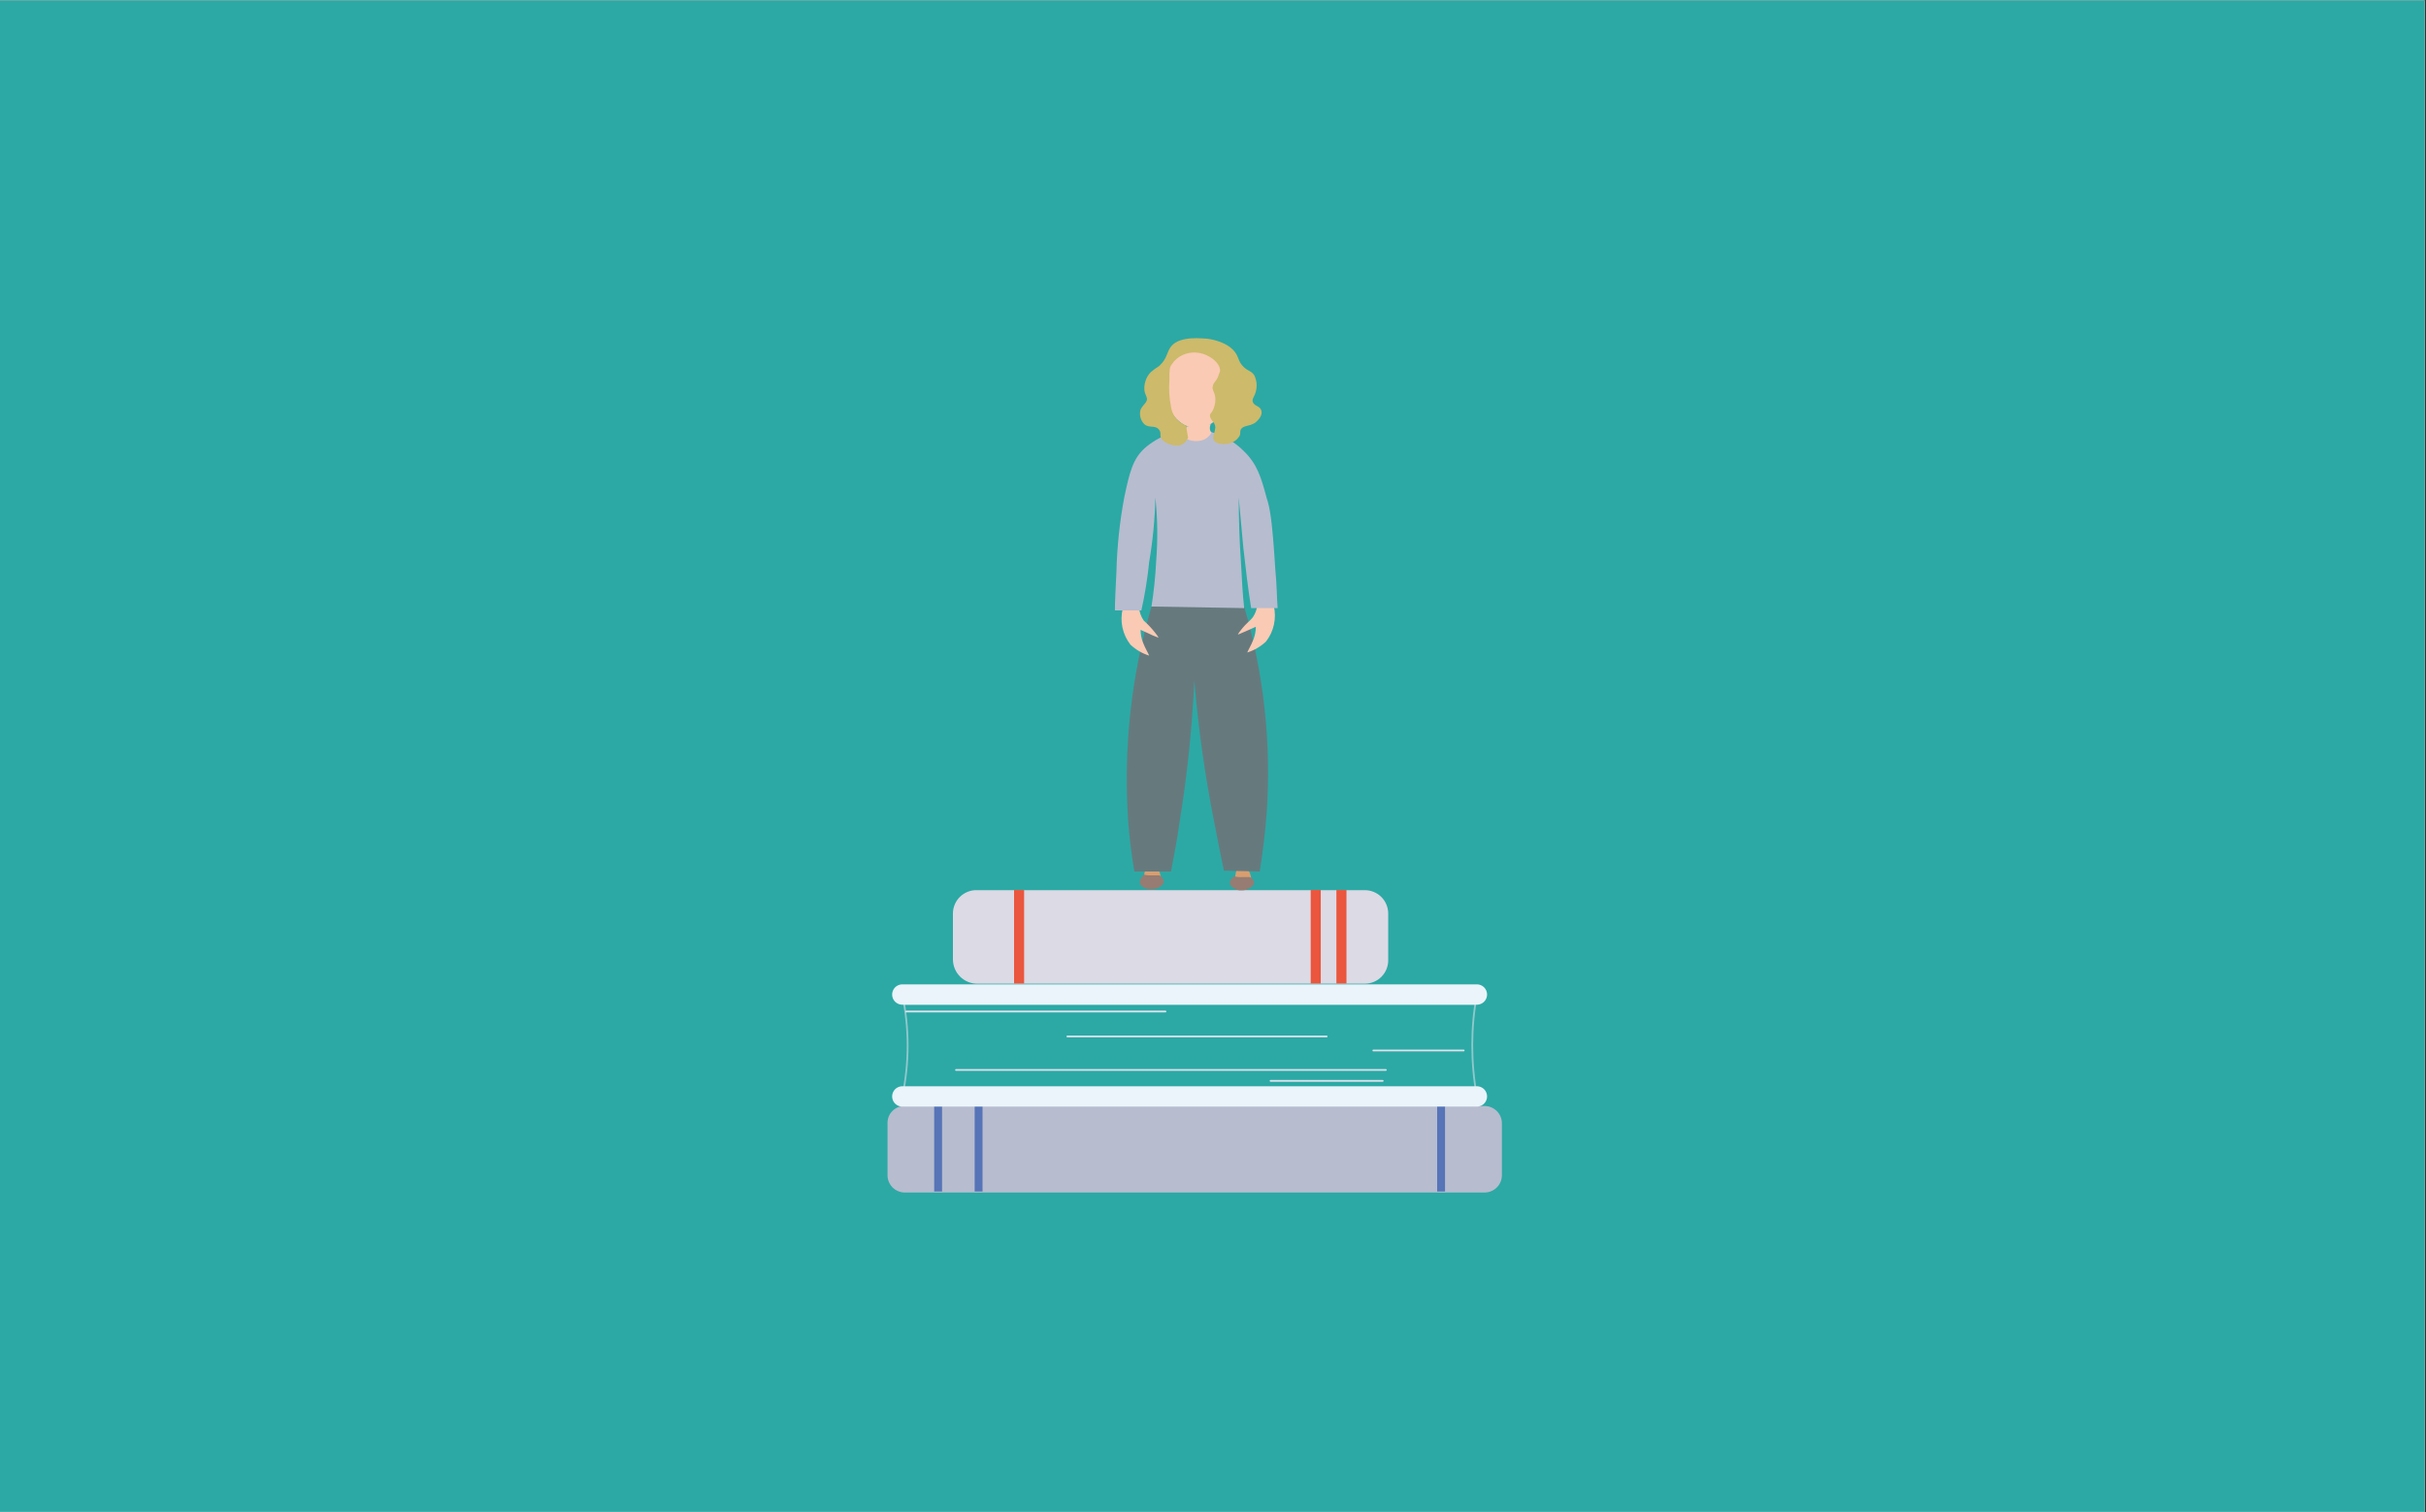
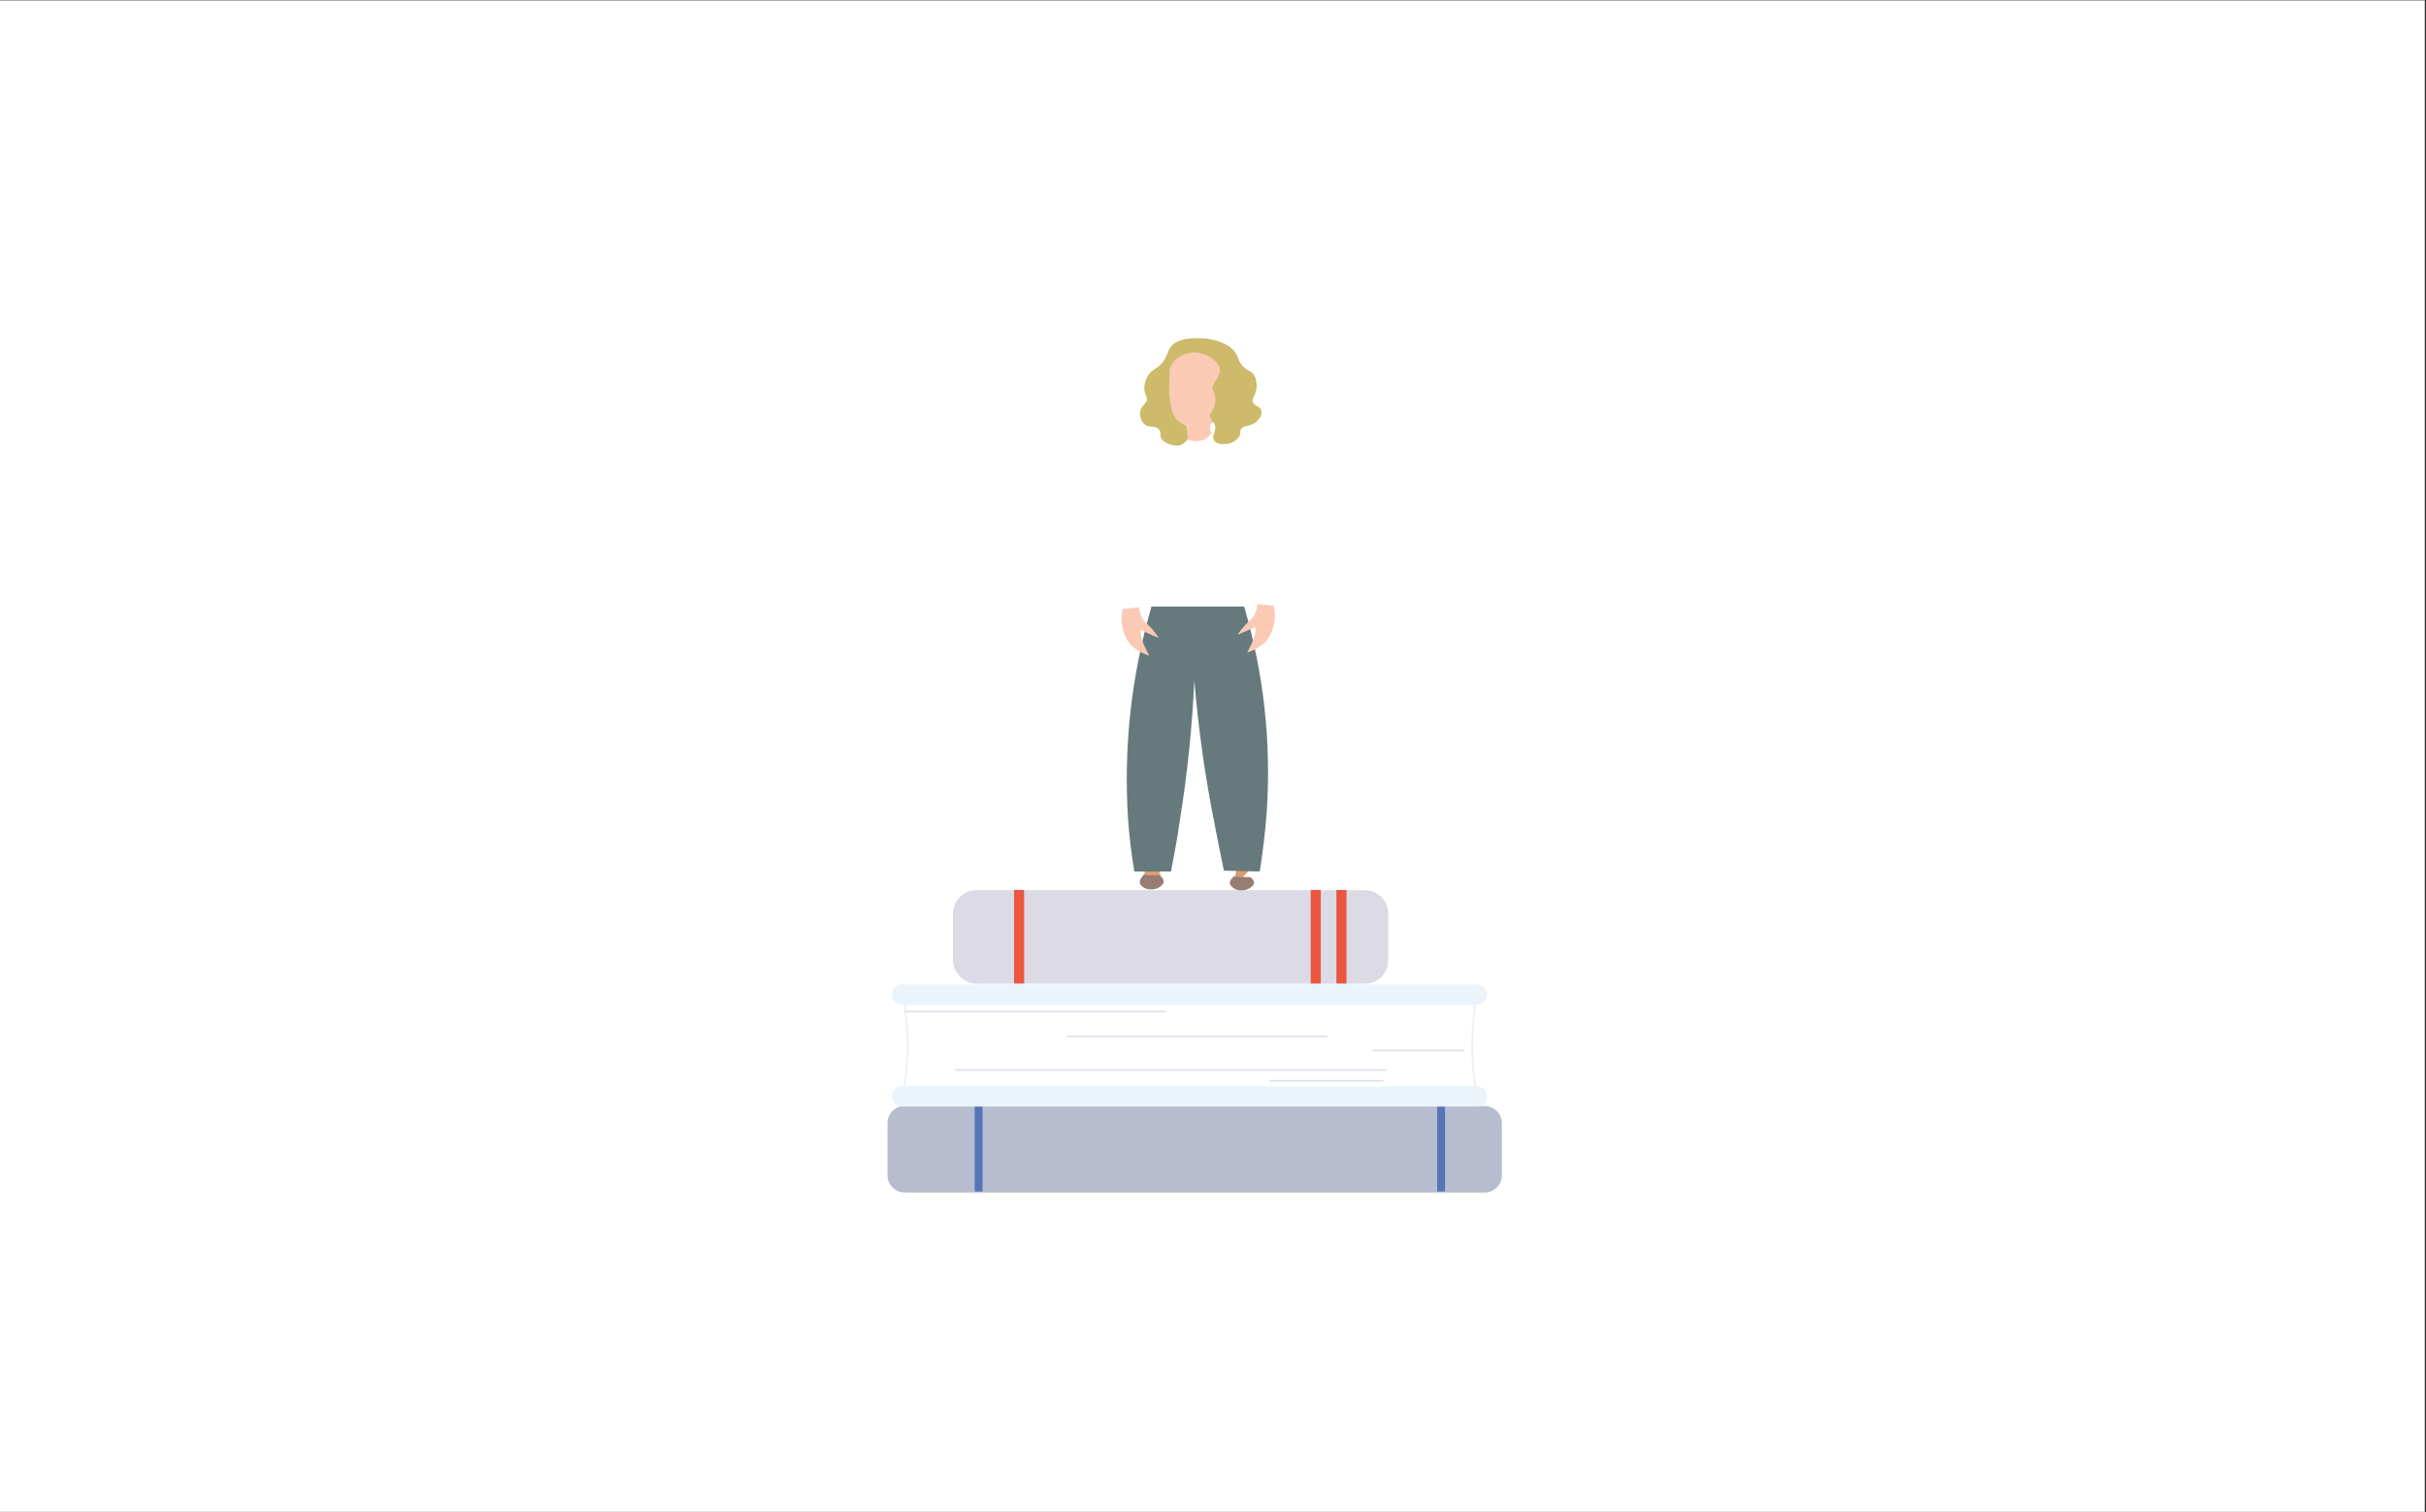
<svg xmlns="http://www.w3.org/2000/svg" width="661" zoomAndPan="magnify" viewBox="0 0 495.75 309" height="412" preserveAspectRatio="xMidYMid meet" version="1.0">
  <rect x="0" y="0" width="495.75" height="309" fill="#333333" stroke="none" />
  <defs>
    <clipPath id="dc1d8518af">
      <path d="M 0 0.078 L 495.5 0.078 L 495.5 308.922 L 0 308.922 Z M 0 0.078 " clip-rule="nonzero" />
    </clipPath>
    <clipPath id="5d1a90b4bb">
      <path d="M 181.363 225 L 307 225 L 307 244 L 181.363 244 Z M 181.363 225 " clip-rule="nonzero" />
    </clipPath>
    <clipPath id="5ffb391f73">
-       <path d="M 190 225 L 193 225 L 193 244.18 L 190 244.18 Z M 190 225 " clip-rule="nonzero" />
-     </clipPath>
+       </clipPath>
    <clipPath id="69d6c7538f">
      <path d="M 199 225 L 201 225 L 201 244.18 L 199 244.18 Z M 199 225 " clip-rule="nonzero" />
    </clipPath>
    <clipPath id="d37cdb3399">
      <path d="M 293 225 L 296 225 L 296 244.18 L 293 244.18 Z M 293 225 " clip-rule="nonzero" />
    </clipPath>
    <clipPath id="6113af9864">
      <path d="M 181.363 198 L 191 198 L 191 230 L 181.363 230 Z M 181.363 198 " clip-rule="nonzero" />
    </clipPath>
  </defs>
  <g clip-path="url(#dc1d8518af)">
    <path fill="#ffffff" d="M 0 0.078 L 495.5 0.078 L 495.5 308.922 L 0 308.922 Z M 0 0.078 " fill-opacity="1" fill-rule="nonzero" />
-     <path fill="#2ca9a5" d="M 0 0.078 L 495.5 0.078 L 495.5 308.922 L 0 308.922 Z M 0 0.078 " fill-opacity="1" fill-rule="nonzero" />
  </g>
  <g clip-path="url(#5d1a90b4bb)">
    <path fill="#b7bccf" d="M 184.863 225.992 L 303.41 225.992 C 303.871 226 304.316 226.09 304.746 226.27 C 305.172 226.449 305.547 226.703 305.875 227.027 C 306.203 227.355 306.457 227.734 306.637 228.16 C 306.816 228.59 306.906 229.035 306.91 229.496 L 306.91 240.164 C 306.906 240.629 306.816 241.074 306.637 241.5 C 306.457 241.926 306.203 242.305 305.875 242.633 C 305.547 242.961 305.172 243.215 304.746 243.391 C 304.316 243.57 303.871 243.664 303.41 243.668 L 184.863 243.668 C 184.402 243.664 183.957 243.57 183.531 243.391 C 183.102 243.215 182.727 242.961 182.398 242.633 C 182.07 242.305 181.82 241.926 181.641 241.5 C 181.461 241.074 181.367 240.629 181.363 240.164 L 181.363 229.496 C 181.355 229.031 181.438 228.578 181.613 228.145 C 181.789 227.715 182.039 227.332 182.371 227 C 182.699 226.672 183.082 226.418 183.516 226.242 C 183.949 226.066 184.398 225.984 184.863 225.992 Z M 184.863 225.992 " fill-opacity="1" fill-rule="nonzero" />
  </g>
  <g clip-path="url(#5ffb391f73)">
    <path stroke-linecap="butt" transform="matrix(1.591, 0, 0, 1.592, 181.364, -145.433)" fill="none" stroke-linejoin="miter" d="M 6.5 233.279 L 6.5 244.28 " stroke="#5674b7" stroke-width="1.01" stroke-opacity="1" stroke-miterlimit="10" />
  </g>
  <g clip-path="url(#69d6c7538f)">
    <path stroke-linecap="butt" transform="matrix(1.591, 0, 0, 1.592, 181.364, -145.433)" fill="none" stroke-linejoin="miter" d="M 11.699 233.279 L 11.699 244.28 " stroke="#5674b7" stroke-width="1.01" stroke-opacity="1" stroke-miterlimit="10" />
  </g>
  <g clip-path="url(#d37cdb3399)">
    <path stroke-linecap="butt" transform="matrix(1.591, 0, 0, 1.592, 181.364, -145.433)" fill="none" stroke-linejoin="miter" d="M 71.101 233.279 L 71.101 244.28 " stroke="#5674b7" stroke-width="1.01" stroke-opacity="1" stroke-miterlimit="10" />
  </g>
  <g clip-path="url(#6113af9864)">
    <path stroke-linecap="round" transform="matrix(1.591, 0, 0, 1.592, 181.364, -145.433)" fill="none" stroke-linejoin="miter" d="M 1.899 219 C 2.81 223.367 2.81 227.734 1.899 232.101 " stroke="#dde2ed" stroke-width="0.23" stroke-opacity="0.55" stroke-miterlimit="10" />
  </g>
  <path stroke-linecap="round" transform="matrix(1.591, 0, 0, 1.592, 181.364, -145.433)" fill="none" stroke-linejoin="miter" d="M 75.701 219 C 75.301 221.149 75.102 223.316 75.1 225.499 C 75.102 227.717 75.301 229.918 75.701 232.101 " stroke="#dde2ed" stroke-width="0.23" stroke-opacity="0.55" stroke-miterlimit="10" />
  <path stroke-linecap="round" transform="matrix(1.591, 0, 0, 1.592, 181.364, -145.433)" fill="none" stroke-linejoin="miter" d="M 75.5 220.18 L 2.101 220.18 " stroke="#dde2ed" stroke-width="0.23" stroke-opacity="1" stroke-miterlimit="10" />
  <path stroke-linecap="round" transform="matrix(1.591, 0, 0, 1.592, 181.364, -145.433)" fill="none" stroke-linejoin="miter" d="M 35.701 221.179 L 2.4 221.179 " stroke="#dde2ed" stroke-width="0.23" stroke-opacity="1" stroke-miterlimit="10" />
  <path stroke-linecap="round" transform="matrix(1.591, 0, 0, 1.592, 181.364, -145.433)" fill="none" stroke-linejoin="miter" d="M 56.401 224.38 L 23.1 224.38 " stroke="#dde2ed" stroke-width="0.23" stroke-opacity="1" stroke-miterlimit="10" />
  <path stroke-linecap="round" transform="matrix(1.591, 0, 0, 1.592, 181.364, -145.433)" fill="none" stroke-linejoin="miter" d="M 74 226.181 L 62.4 226.181 " stroke="#dde2ed" stroke-width="0.23" stroke-opacity="1" stroke-miterlimit="10" />
  <path stroke-linecap="round" transform="matrix(1.591, 0, 0, 1.592, 181.364, -145.433)" fill="none" stroke-linejoin="miter" d="M 64.001 228.681 L 8.8 228.681 " stroke="#dde2ed" stroke-width="0.23" stroke-opacity="1" stroke-miterlimit="10" />
  <path stroke-linecap="round" transform="matrix(1.591, 0, 0, 1.592, 181.364, -145.433)" fill="none" stroke-linejoin="miter" d="M 63.601 230.08 L 49.2 230.08 " stroke="#dde2ed" stroke-width="0.23" stroke-opacity="1" stroke-miterlimit="10" />
  <path stroke-linecap="round" transform="matrix(1.591, 0, 0, 1.592, 181.364, -145.433)" fill="none" stroke-linejoin="miter" d="M 75.701 232.079 L 1.899 232.079 " stroke="#eaf4fa" stroke-width="2.61" stroke-opacity="1" stroke-miterlimit="10" />
  <path stroke-linecap="round" transform="matrix(1.591, 0, 0, 1.592, 181.364, -145.433)" fill="none" stroke-linejoin="miter" d="M 1.899 219 L 75.701 219 " stroke="#eaf4fa" stroke-width="2.61" stroke-opacity="1" stroke-miterlimit="10" />
  <path fill="#dcdae5" d="M 278.906 200.996 L 199.664 200.996 C 199.34 200.996 199.02 200.961 198.703 200.898 C 198.387 200.832 198.078 200.738 197.781 200.613 C 197.48 200.488 197.199 200.336 196.93 200.156 C 196.66 199.977 196.414 199.77 196.184 199.543 C 195.957 199.312 195.75 199.062 195.57 198.797 C 195.391 198.527 195.238 198.242 195.113 197.945 C 194.988 197.645 194.895 197.34 194.832 197.023 C 194.766 196.703 194.734 196.383 194.73 196.062 L 194.73 186.668 C 194.73 186.348 194.762 186.027 194.824 185.715 C 194.891 185.402 194.984 185.098 195.109 184.801 C 195.234 184.508 195.387 184.227 195.566 183.961 C 195.75 183.699 195.953 183.453 196.184 183.23 C 196.414 183.008 196.664 182.812 196.934 182.641 C 197.203 182.465 197.488 182.324 197.789 182.207 C 198.086 182.094 198.395 182.008 198.711 181.953 C 199.023 181.902 199.344 181.879 199.664 181.891 L 278.906 181.891 C 279.219 181.891 279.527 181.922 279.836 181.98 C 280.145 182.043 280.441 182.133 280.73 182.254 C 281.023 182.375 281.297 182.52 281.559 182.695 C 281.816 182.871 282.059 183.066 282.281 183.289 C 282.504 183.512 282.699 183.754 282.875 184.012 C 283.047 184.273 283.195 184.551 283.316 184.84 C 283.434 185.129 283.527 185.426 283.586 185.734 C 283.648 186.043 283.68 186.352 283.68 186.668 L 283.68 196.062 C 283.691 196.383 283.668 196.699 283.613 197.016 C 283.562 197.332 283.477 197.641 283.363 197.938 C 283.246 198.238 283.102 198.52 282.93 198.793 C 282.758 199.062 282.562 199.312 282.34 199.543 C 282.117 199.773 281.871 199.977 281.609 200.16 C 281.344 200.34 281.062 200.492 280.77 200.617 C 280.477 200.742 280.172 200.836 279.855 200.902 C 279.543 200.965 279.227 200.996 278.906 200.996 Z M 278.906 200.996 " fill-opacity="1" fill-rule="nonzero" />
  <path stroke-linecap="butt" transform="matrix(1.591, 0, 0, 1.592, 181.364, -145.433)" fill="none" stroke-linejoin="miter" d="M 58.301 205.58 L 58.301 217.58 " stroke="#ea563e" stroke-width="1.29" stroke-opacity="1" stroke-miterlimit="10" />
  <path stroke-linecap="butt" transform="matrix(1.591, 0, 0, 1.592, 181.364, -145.433)" fill="none" stroke-linejoin="miter" d="M 54.999 205.58 L 54.999 217.58 " stroke="#ea563e" stroke-width="1.29" stroke-opacity="1" stroke-miterlimit="10" />
  <path stroke-linecap="butt" transform="matrix(1.591, 0, 0, 1.592, 181.364, -145.433)" fill="none" stroke-linejoin="miter" d="M 16.899 205.58 L 16.899 217.58 " stroke="#ea563e" stroke-width="1.29" stroke-opacity="1" stroke-miterlimit="10" />
-   <path fill="#d89e70" d="M 253.445 176.191 C 254.148 176.652 254.734 177.238 255.195 177.941 C 255.711 178.906 255.816 179.914 255.516 180.969 L 252.492 180.809 C 252.277 179.664 252.383 178.547 252.809 177.465 C 252.855 176.957 253.066 176.531 253.445 176.191 Z M 253.445 176.191 " fill-opacity="1" fill-rule="nonzero" />
+   <path fill="#d89e70" d="M 253.445 176.191 C 254.148 176.652 254.734 177.238 255.195 177.941 L 252.492 180.809 C 252.277 179.664 252.383 178.547 252.809 177.465 C 252.855 176.957 253.066 176.531 253.445 176.191 Z M 253.445 176.191 " fill-opacity="1" fill-rule="nonzero" />
  <path fill="#d89e70" d="M 234.988 176 C 235.691 176.461 236.277 177.047 236.738 177.75 C 237.254 178.715 237.359 179.723 237.055 180.777 L 233.875 180.617 C 233.66 179.473 233.766 178.355 234.191 177.273 C 234.363 176.789 234.629 176.363 234.988 176 Z M 234.988 176 " fill-opacity="1" fill-rule="nonzero" />
  <path fill="#667a7e" d="M 235.305 123.934 C 231.152 138.195 229.562 152.738 230.531 167.562 C 230.781 171.086 231.207 174.586 231.805 178.07 L 239.285 178.07 C 239.922 174.727 240.559 171.543 241.035 168.039 C 242.602 158.438 243.609 148.777 244.059 139.059 C 244.879 148.906 246.258 158.672 248.195 168.355 C 248.832 171.699 249.469 174.883 250.105 177.91 L 257.426 178.07 C 258.059 174.09 258.539 170.109 258.855 165.969 C 259.801 151.684 258.262 137.672 254.242 123.934 Z M 235.305 123.934 " fill-opacity="1" fill-rule="nonzero" />
  <path fill="#facab4" d="M 232.762 124.094 C 232.836 125.082 233.156 125.984 233.715 126.801 C 234.586 127.578 235.379 128.43 236.102 129.348 C 236.738 130.145 236.738 130.305 236.738 130.305 C 235.977 130.031 235.234 129.715 234.512 129.348 C 233.875 129.031 233.398 128.871 233.078 128.711 C 233.082 129.59 233.242 130.438 233.555 131.258 C 234.035 132.531 234.668 133.488 234.828 133.965 C 233.391 133.508 232.117 132.766 231.012 131.734 C 230.203 130.699 229.66 129.539 229.379 128.254 C 229.102 126.973 229.113 125.691 229.418 124.414 Z M 232.762 124.094 " fill-opacity="1" fill-rule="nonzero" />
  <path fill="#facab4" d="M 256.945 123.457 C 256.871 124.445 256.551 125.348 255.992 126.164 C 255.516 126.801 254.719 127.277 253.605 128.711 C 252.969 129.508 252.969 129.668 252.969 129.668 C 252.969 129.668 253.766 129.348 255.195 128.711 C 255.832 128.395 256.309 128.234 256.629 128.074 C 256.625 128.953 256.465 129.801 256.152 130.621 C 255.672 131.895 255.039 132.852 254.879 133.328 C 256.316 132.871 257.59 132.129 258.695 131.098 C 259.504 130.062 260.047 128.902 260.328 127.617 C 260.605 126.336 260.594 125.055 260.289 123.773 Z M 256.945 123.457 " fill-opacity="1" fill-rule="nonzero" />
-   <path fill="#b7bccf" d="M 236.102 101.645 C 236.555 105.992 236.605 110.344 236.262 114.699 C 236.105 117.793 235.789 120.875 235.305 123.934 L 254.242 124.254 C 253.922 121.227 253.766 118.363 253.605 115.176 C 253.285 110.559 253.129 105.941 253.129 101.645 C 253.445 104.988 253.766 108.488 254.082 111.992 C 254.559 116.293 255.039 120.273 255.672 124.254 L 261.082 124.254 C 260.926 122.344 260.926 119.637 260.605 116.293 C 259.969 106.102 259.492 103.715 258.855 101.805 C 257.742 97.664 256.945 94.797 254.082 92.09 C 252.766 90.781 251.258 89.754 249.555 89.012 C 247.852 88.27 246.074 87.863 244.219 87.793 C 242.316 87.77 240.477 88.086 238.691 88.746 C 236.91 89.406 235.305 90.359 233.875 91.613 C 231.488 93.844 230.852 96.391 229.738 101.645 C 228.805 106.645 228.273 111.684 228.145 116.77 C 227.988 120.113 227.828 122.82 227.828 124.73 L 233.238 124.73 C 233.961 121.473 234.492 118.18 234.828 114.859 C 235.578 110.484 236 106.078 236.102 101.645 Z M 236.102 101.645 " fill-opacity="1" fill-rule="nonzero" />
  <path fill="#facab4" d="M 247.398 86.676 C 247.27 86.984 247.215 87.301 247.242 87.633 C 247.242 87.949 247.398 88.109 247.559 88.43 C 247.184 89.078 246.652 89.555 245.969 89.863 C 245.207 90.137 244.43 90.203 243.633 90.062 C 242.836 89.918 242.129 89.586 241.512 89.066 L 242.465 87.156 Z M 247.398 86.676 " fill-opacity="1" fill-rule="nonzero" />
  <path fill="#facab4" d="M 251.059 79.195 C 251.059 79.738 251.016 80.277 250.934 80.809 C 250.852 81.344 250.727 81.859 250.562 82.363 C 250.398 82.863 250.199 83.34 249.961 83.793 C 249.723 84.246 249.453 84.664 249.148 85.047 C 248.844 85.434 248.516 85.777 248.16 86.078 C 247.805 86.379 247.426 86.637 247.031 86.844 C 246.637 87.051 246.227 87.207 245.809 87.312 C 245.387 87.422 244.965 87.473 244.535 87.473 C 244.105 87.473 243.684 87.422 243.262 87.312 C 242.844 87.207 242.434 87.051 242.039 86.844 C 241.645 86.637 241.266 86.379 240.91 86.078 C 240.555 85.777 240.227 85.434 239.922 85.047 C 239.621 84.664 239.348 84.246 239.109 83.793 C 238.871 83.34 238.672 82.863 238.508 82.363 C 238.344 81.859 238.219 81.344 238.137 80.809 C 238.055 80.277 238.012 79.738 238.012 79.195 C 238.012 78.648 238.055 78.113 238.137 77.578 C 238.219 77.047 238.344 76.527 238.508 76.027 C 238.672 75.523 238.871 75.047 239.109 74.594 C 239.348 74.141 239.621 73.723 239.922 73.34 C 240.227 72.953 240.555 72.613 240.91 72.309 C 241.266 72.008 241.645 71.754 242.039 71.543 C 242.434 71.336 242.844 71.18 243.262 71.074 C 243.684 70.969 244.105 70.914 244.535 70.914 C 244.965 70.914 245.387 70.969 245.809 71.074 C 246.227 71.18 246.637 71.336 247.031 71.543 C 247.426 71.754 247.805 72.008 248.16 72.309 C 248.516 72.613 248.844 72.953 249.148 73.34 C 249.453 73.723 249.723 74.141 249.961 74.594 C 250.199 75.047 250.398 75.523 250.562 76.027 C 250.727 76.527 250.852 77.047 250.934 77.578 C 251.016 78.113 251.059 78.648 251.059 79.195 Z M 251.059 79.195 " fill-opacity="1" fill-rule="nonzero" />
  <path fill="#cdba6a" d="M 242.785 89.383 C 242.625 88.746 242.625 88.27 242.465 87.633 L 242.465 87.027 C 241.824 86.75 241.242 86.379 240.715 85.914 C 239.91 85.121 239.434 84.168 239.285 83.047 C 238.938 81.309 238.832 79.559 238.965 77.793 C 238.965 75.562 238.965 75.086 239.445 74.449 C 240.004 73.598 240.746 72.961 241.672 72.539 C 242.547 72.148 243.461 71.984 244.414 72.039 C 245.371 72.098 246.258 72.367 247.082 72.855 C 248.035 73.336 249.469 74.609 249.309 75.883 C 249.148 76.359 248.992 76.68 248.832 77.156 C 248.355 78.109 248.035 78.109 247.875 78.75 C 247.559 79.703 248.195 79.863 248.355 81.297 C 248.402 82.008 248.297 82.699 248.035 83.367 C 247.719 84.32 247.398 84.32 247.242 84.797 C 247.242 85.914 248.355 86.23 248.355 87.348 C 248.293 87.832 248.188 88.312 248.035 88.777 C 247.867 89.148 247.867 89.523 248.035 89.895 C 248.355 90.691 249.785 90.848 250.742 90.691 C 251.266 90.637 251.75 90.469 252.199 90.188 C 252.645 89.91 253.008 89.547 253.285 89.098 C 253.605 88.461 253.285 88.301 253.605 87.664 C 254.242 86.867 255.195 87.188 256.469 86.391 C 257.266 85.754 258.059 84.797 257.742 83.844 C 257.426 82.887 256.309 83.047 255.992 82.09 C 255.832 81.453 256.309 81.137 256.629 80.023 C 256.93 78.867 256.824 77.754 256.309 76.68 C 255.672 75.723 255.039 75.883 254.082 74.926 C 253.129 73.973 253.129 73.176 252.652 72.379 C 251.219 69.832 247.082 69.195 246.445 69.195 C 245.809 69.195 241.352 68.559 239.445 70.629 C 238.328 71.902 238.648 73.176 236.898 74.766 C 236.285 75.152 235.703 75.578 235.148 76.043 C 234.664 76.555 234.312 77.145 234.09 77.812 C 233.867 78.48 233.793 79.164 233.875 79.863 C 234.035 80.816 234.512 81.137 234.352 81.773 C 234.191 82.41 233.555 82.727 233.078 83.684 C 232.922 84.223 232.914 84.766 233.055 85.309 C 233.199 85.852 233.473 86.316 233.875 86.707 C 234.828 87.504 235.941 86.867 236.738 87.664 C 237.535 88.461 236.738 89.098 237.535 89.895 C 238.031 90.371 238.613 90.691 239.285 90.848 C 239.855 91.055 240.438 91.109 241.035 91.008 C 241.445 90.902 241.805 90.703 242.113 90.414 C 242.422 90.129 242.648 89.785 242.785 89.383 Z M 242.785 89.383 " fill-opacity="1" fill-rule="nonzero" />
  <path fill="#967c72" d="M 251.535 180.969 C 251.789 181.277 252.094 181.52 252.457 181.688 C 252.824 181.855 253.203 181.934 253.605 181.922 C 254.543 181.957 255.336 181.637 255.992 180.969 C 256.789 180.012 255.516 179.215 255.355 179.215 L 253.766 179.215 C 253.227 179.242 252.695 179.188 252.172 179.055 C 252.332 179.023 250.742 179.98 251.535 180.969 Z M 251.535 180.969 " fill-opacity="1" fill-rule="nonzero" />
  <path fill="#967c72" d="M 233.078 180.777 C 233.328 181.09 233.637 181.328 234 181.496 C 234.363 181.664 234.746 181.742 235.148 181.73 C 236.082 181.766 236.879 181.445 237.535 180.777 C 238.328 179.82 237.055 178.863 236.898 178.863 L 235.305 178.863 C 234.77 178.891 234.238 178.84 233.715 178.707 C 233.875 178.707 232.441 179.82 233.078 180.777 Z M 233.078 180.777 " fill-opacity="1" fill-rule="nonzero" />
</svg>